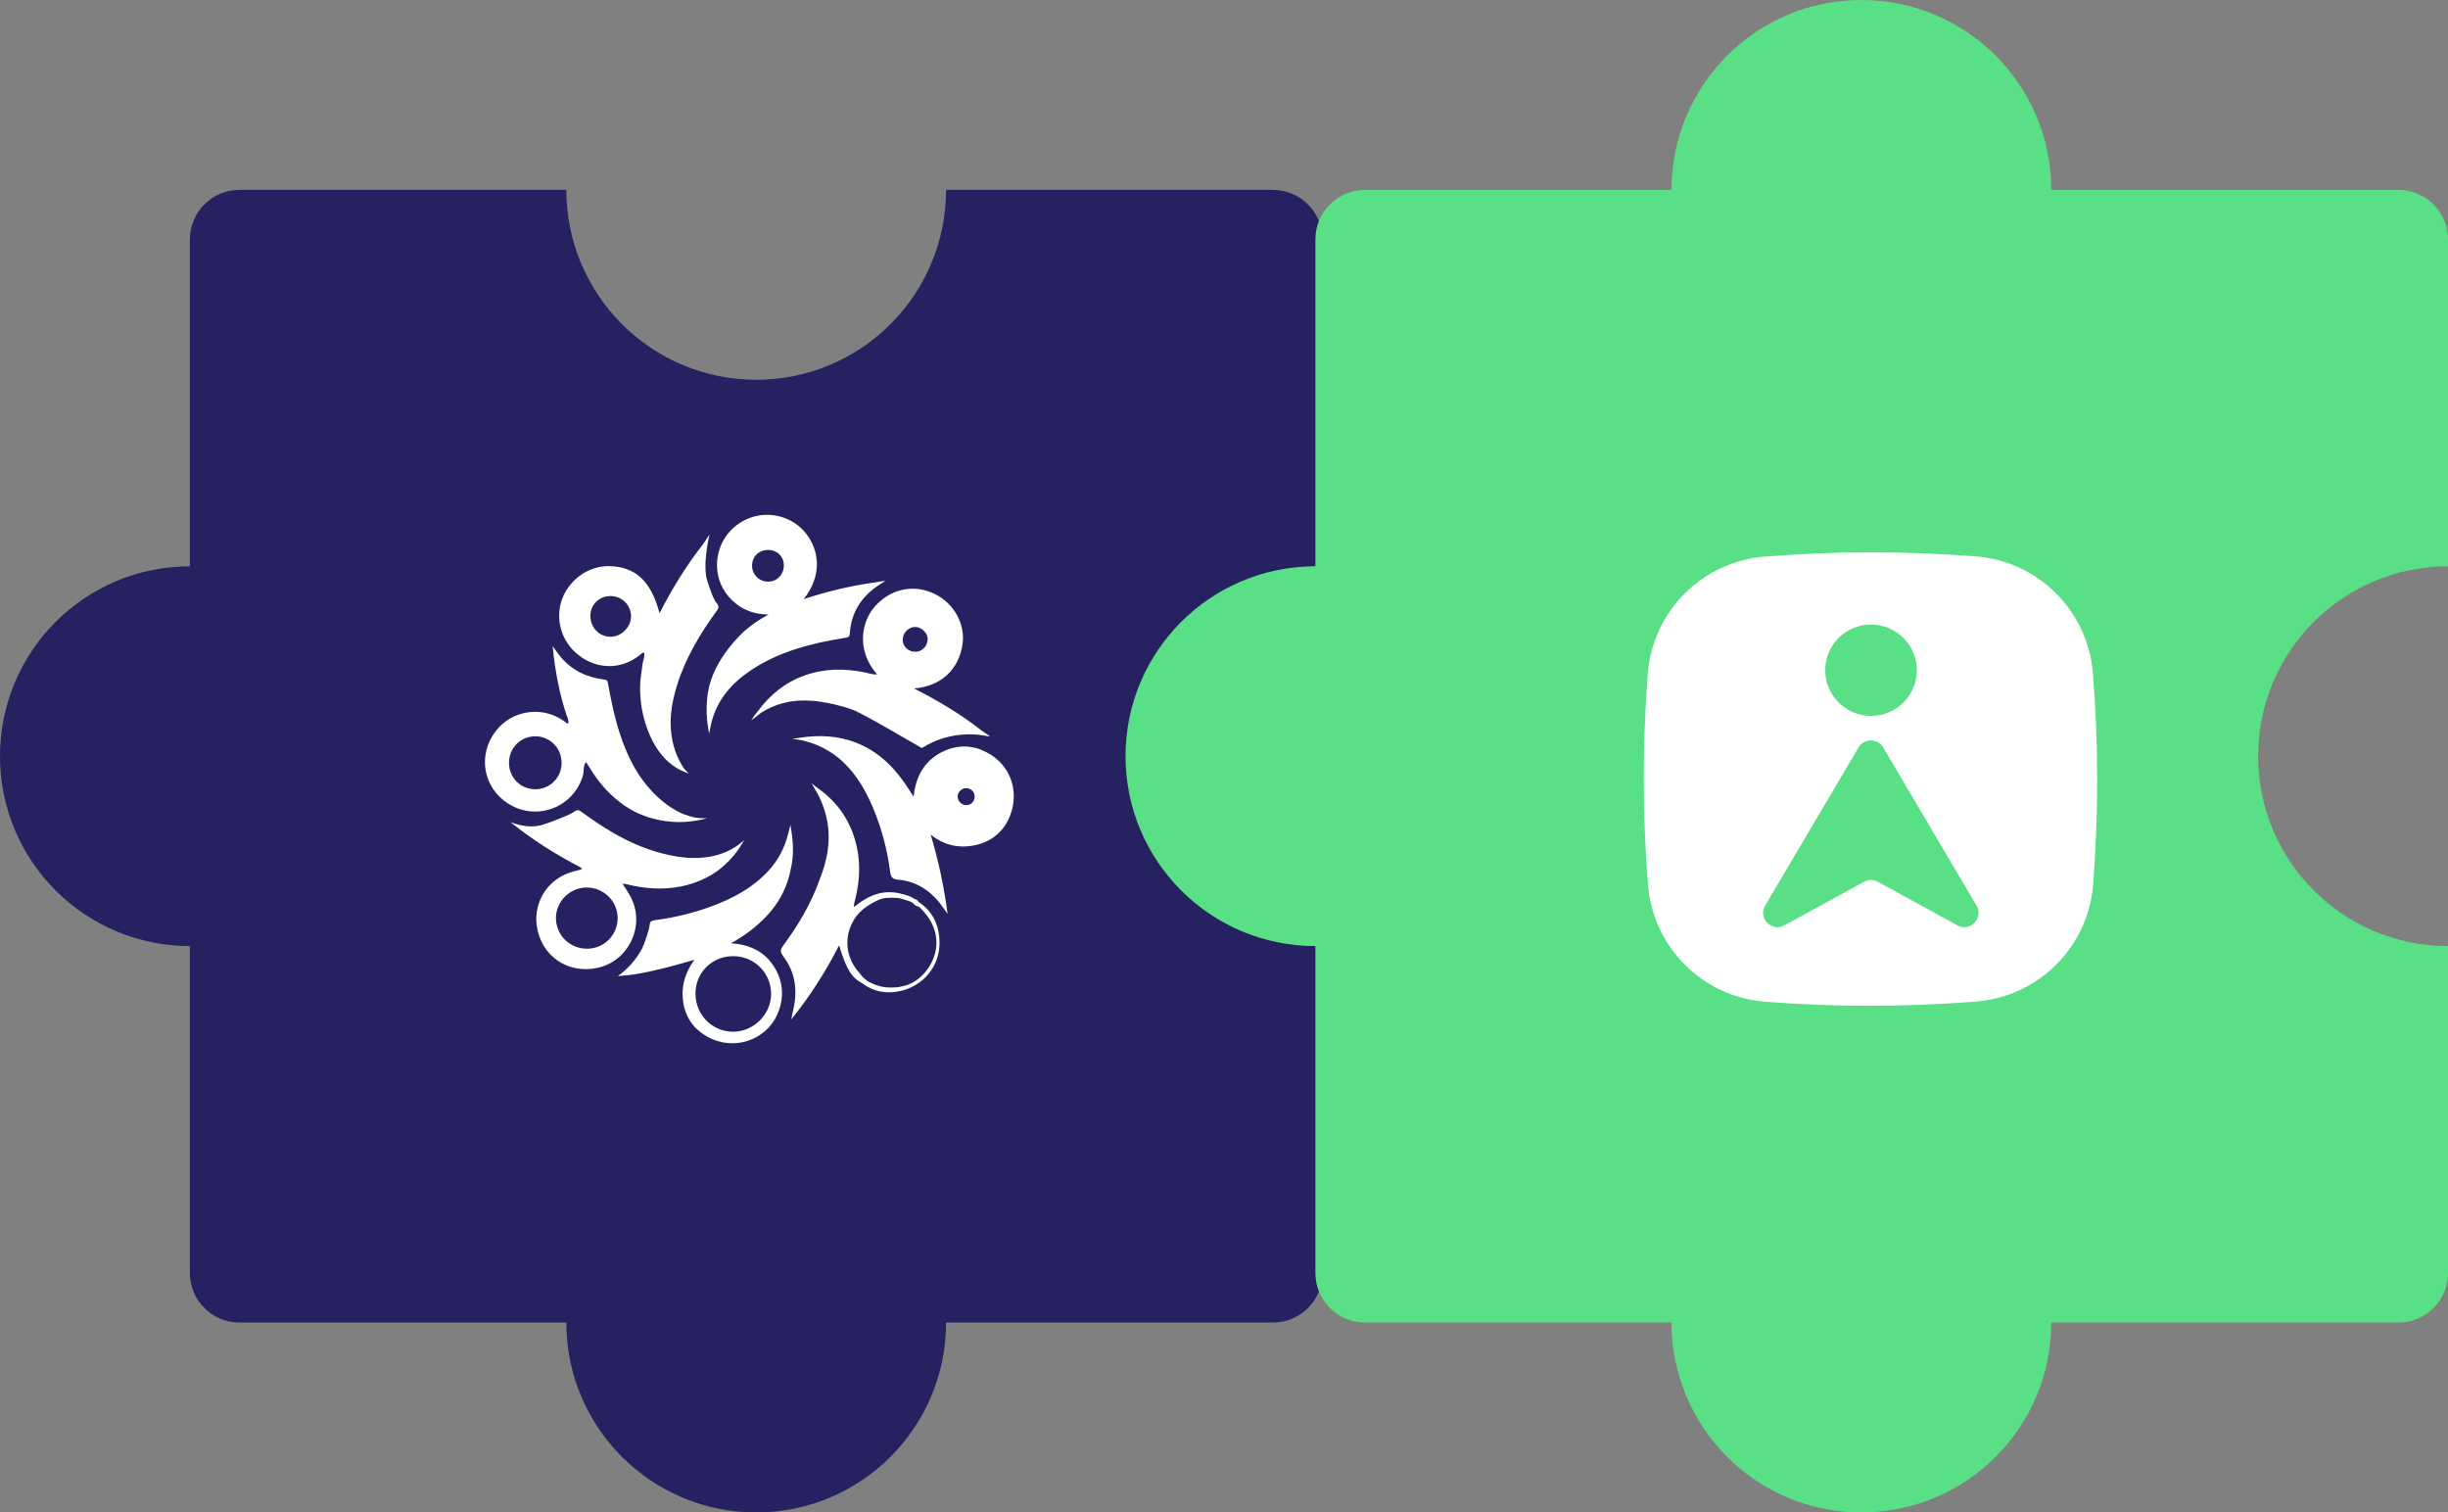
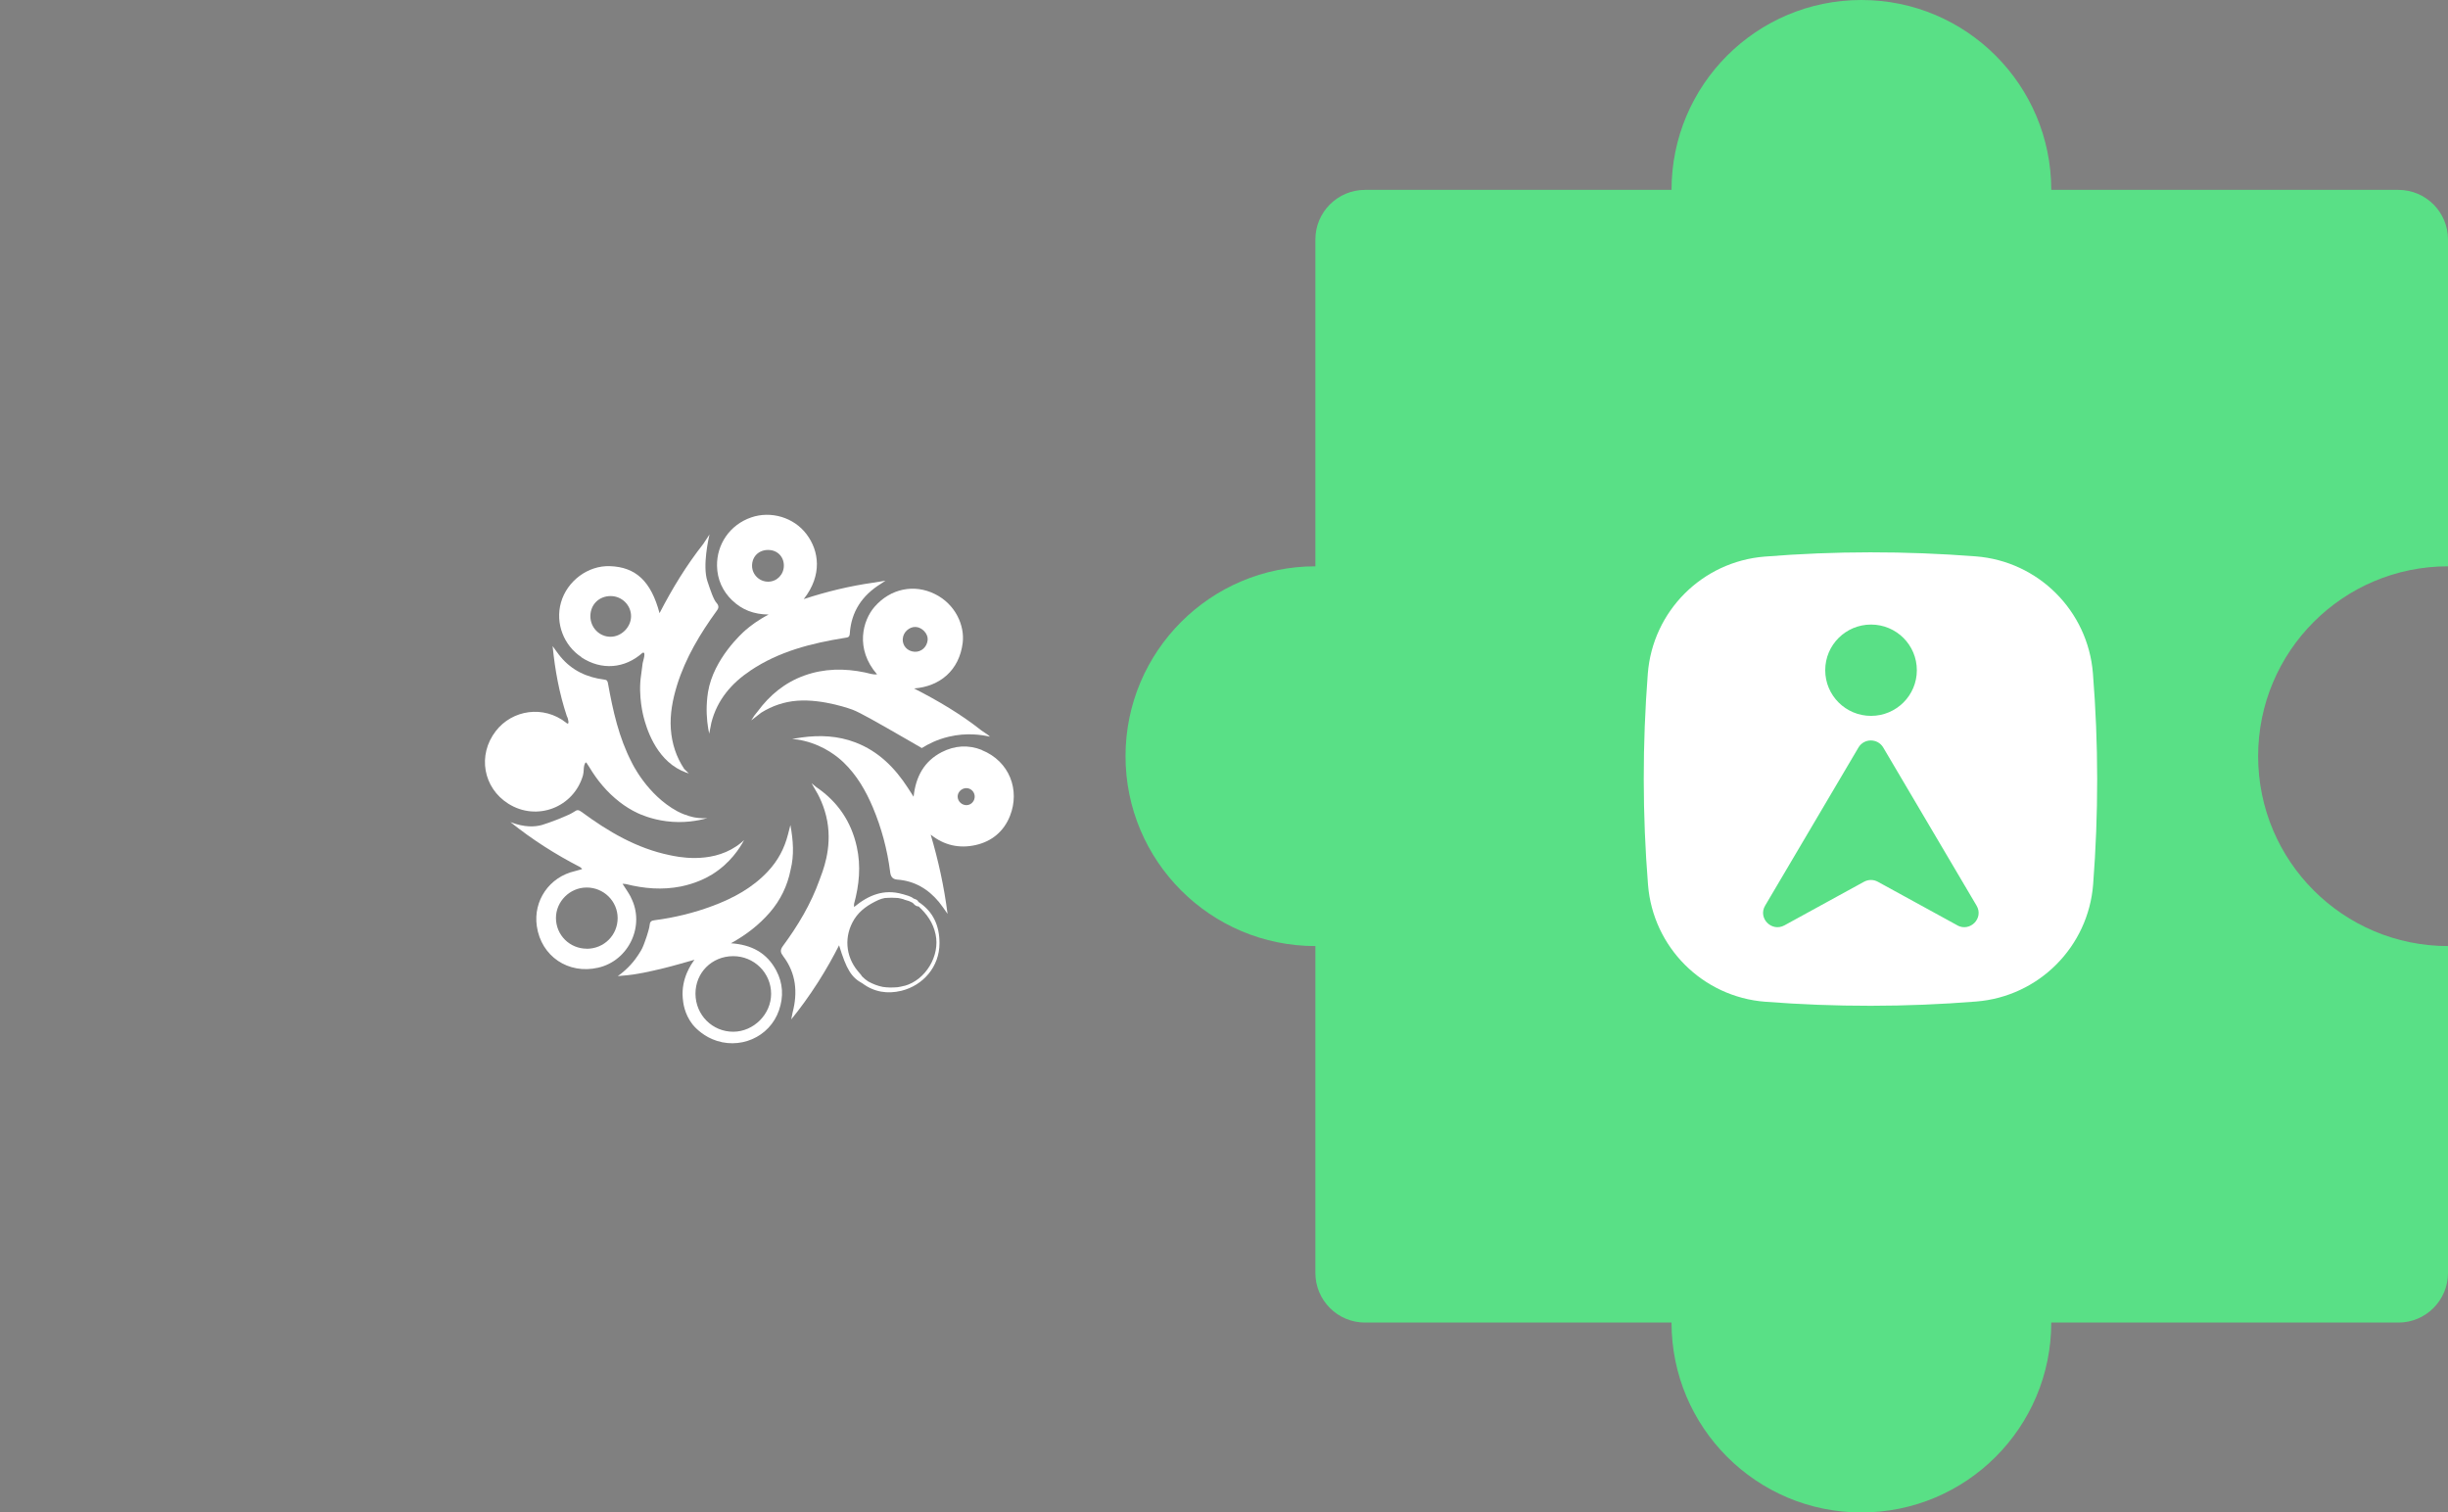
<svg xmlns="http://www.w3.org/2000/svg" id="Camada_2" data-name="Camada 2" viewBox="0 0 324.92 200.73">
  <rect x="0" y="0" width="324.92" height="200.73" fill="#808080" stroke="none" />
  <defs>
    <style>      .cls-1 {        fill: #fff;      }      .cls-2 {        fill: #59e086;      }      .cls-3 {        fill: #262261;      }    </style>
  </defs>
  <g id="DESIGNED_BY_FREEPIK" data-name="DESIGNED BY FREEPIK">
    <g>
-       <path class="cls-3" d="M175.53,75.16V31.78c0-3.63-2.95-6.58-6.59-6.58h-43.37c0,13.92-11.29,25.2-25.2,25.2s-25.2-11.28-25.2-25.2H31.78c-3.63,0-6.58,2.95-6.58,6.58v43.38c-13.92,0-25.2,11.28-25.2,25.2s11.28,25.2,25.2,25.2v43.38c0,3.64,2.95,6.59,6.58,6.59h43.39c0,13.92,11.28,25.2,25.2,25.2s25.2-11.28,25.2-25.2h43.38c3.64,0,6.59-2.95,6.59-6.59v-43.38c-13.92,0-25.2-11.28-25.2-25.2s11.28-25.2,25.2-25.2Z" />
      <path class="cls-2" d="M324.92,75.16V31.78c0-3.63-2.95-6.58-6.58-6.58h-46.08c0-13.92-11.28-25.2-25.2-25.2s-25.2,11.28-25.2,25.2h-40.68c-3.64,0-6.59,2.95-6.59,6.58v43.38c-13.92,0-25.2,11.29-25.2,25.2s11.28,25.2,25.2,25.2v43.38c0,3.64,2.95,6.59,6.59,6.59h40.68c0,13.92,11.28,25.2,25.2,25.2s25.2-11.28,25.2-25.2h46.08c3.63,0,6.58-2.95,6.58-6.59v-43.38c-13.92,0-25.2-11.28-25.2-25.2s11.28-25.2,25.2-25.2Z" />
    </g>
    <g>
      <path class="cls-1" d="M130.33,99.54c-1.8-.72-3.61-.6-5.33.28-2.33,1.2-3.45,3.23-3.74,5.92-.31-.49-.52-.82-.74-1.15-1.74-2.69-3.92-4.89-6.99-6.06-2.31-.88-4.69-.99-7.11-.66-.37.06-.74.12-1.28.2.4.03.96.1,1.6.26,2.74.66,4.53,2.19,5.22,2.85,1.76,1.69,2.95,3.75,3.89,5.97,1.16,2.75,1.92,5.61,2.3,8.58.07.56.27.96.95,1.01,2.29.17,4.1,1.25,5.54,2.99.37.45.69.94,1.13,1.56-.47-3.68-1.23-7.11-2.24-10.52,1.79,1.43,3.8,1.86,5.94,1.39,2.17-.48,3.78-1.82,4.59-3.89,1.34-3.39-.04-7.23-3.75-8.72ZM128.31,106.86c-.62.02-1.17-.48-1.2-1.09-.03-.61.49-1.15,1.12-1.17.59-.02,1.1.45,1.14,1.05.04.64-.44,1.18-1.06,1.21Z" />
      <path class="cls-1" d="M116.1,80.51c-1.6,1.82-2.64,5.59.31,8.99-.56.06-1.08-.14-1.59-.25-2.73-.57-5.43-.54-8.07.41-2.56.92-4.58,2.58-6.18,4.75-.16.2-.31.39-.47.59-.12.19-.24.37-.39.61.44-.34.89-.69,1.33-1.03,1.46-.91,3.06-1.45,4.76-1.58,3.49-.27,7.36,1.19,7.36,1.19,1.06.41,3.2,1.64,7.48,4.1.72.42,1.32.76,1.71.99.81-.51,2.02-1.14,3.6-1.51,2.36-.56,4.35-.25,5.44,0-.14-.15-.32-.31-1.12-.82h0c-2.72-2.15-5.68-3.91-8.95-5.58,3.42-.26,6.01-2.39,6.46-6.07.27-2.25-.93-5.1-3.69-6.46-2.76-1.37-5.89-.72-7.98,1.66ZM119.83,84.75c.06-.86.88-1.59,1.72-1.54.85.05,1.64.9,1.58,1.7-.07.94-.84,1.65-1.75,1.59-.95-.06-1.63-.81-1.56-1.75Z" />
      <path class="cls-1" d="M97.21,79.7c1.27,1.22,2.82,1.84,4.81,1.86-1.39.72-2.41,1.5-3.09,2.09-.33.29-4.23,3.74-4.96,8.22-.14.86-.17,1.8-.17,1.8-.05,1.55.14,2.83.33,3.7.1-.49.19-.97.29-1.46.77-3.03,2.68-5.24,5.21-6.93,3.77-2.53,8.07-3.61,12.48-4.32.37-.06.65-.05.68-.55.19-2.93,1.64-5.09,4.11-6.62.21-.14.42-.28.63-.42-.56.09-1.12.18-1.68.27h0c-3.07.44-6.08,1.16-9.17,2.17,2.51-3.2,2.02-6.43.38-8.6-1.69-2.25-4.73-3.14-7.35-2.24-2.85.98-4.59,3.58-4.54,6.44.03,1.78.74,3.35,2.03,4.59ZM94.03,96.49s0-.02,0-.03c0,0,.02.01.03.02,0,0-.02,0-.03.01ZM101.96,72.99c1.21,0,2.08.88,2.08,2.07,0,1.18-.9,2.12-2.05,2.14-1.19.02-2.17-.94-2.17-2.11,0-1.23.89-2.11,2.14-2.1Z" />
      <path class="cls-1" d="M77.17,87.24c2.69,1.77,5.77,1.49,8.11-.6.21-.07.25.03.25.22,0,.4-.16.77-.23,1.15-.07.54-.13,1.08-.21,1.61-.43,2.78.35,5.59.35,5.59.31,1.16,1.46,5.4,5.02,7.07.4.19.74.3.97.37-.2-.2-.41-.39-.61-.59-1.07-1.6-1.64-3.38-1.78-5.29-.14-2,.24-3.94.83-5.85,1.13-3.62,3.06-6.82,5.27-9.87.15-.2.22-.37.21-.53-.01-.26-.2-.45-.24-.5-.39-.41-.81-1.66-1.22-2.9-.67-2.03.17-5.69.28-6.18-.28.42-.56.85-.84,1.27-2.22,2.82-4.08,5.86-5.79,9.17-1.13-4.27-3.18-6.12-6.57-6.24-2.98-.11-5.72,2.02-6.51,4.82-.79,2.77.39,5.73,2.71,7.25ZM81.09,79.11c1.47.02,2.67,1.22,2.67,2.67,0,1.45-1.28,2.73-2.73,2.73-1.48,0-2.68-1.23-2.67-2.75.01-1.54,1.17-2.67,2.73-2.65Z" />
-       <path class="cls-1" d="M77.39,102.82c.15-.54,0-1.13.33-1.62.06.01.1,0,.11.02.13.18.25.37.37.56,1.07,1.8,2.39,3.38,4.04,4.66.73.57,1.5,1.04,2.3,1.43.42.2,1.87.86,3.89,1.12,2.29.3,4.22-.06,5.46-.41-.39.03-.98.03-1.69-.09,0,0-1.15-.2-2.3-.82-4.05-2.19-6.05-6.48-6.05-6.48-1.71-3.29-2.5-6.87-3.15-10.48-.07-.37-.15-.48-.53-.52-2.27-.29-4.24-1.2-5.74-2.99-.39-.46-.72-.97-1.08-1.45.31,3.17.88,6.27,1.88,9.28.13.23.19.5.22.75.04.28-.13.34-.33.12-2.97-2.33-7.12-1.71-9.31,1.12-2.48,3.21-1.66,7.55,1.65,9.64,3.79,2.4,8.73.5,9.94-3.83ZM67.56,101.23c0-1.97,1.55-3.52,3.51-3.51,1.96.02,3.48,1.58,3.47,3.56-.01,1.93-1.55,3.46-3.48,3.47-1.97,0-3.5-1.53-3.5-3.52Z" />
+       <path class="cls-1" d="M77.39,102.82c.15-.54,0-1.13.33-1.62.06.01.1,0,.11.02.13.18.25.37.37.56,1.07,1.8,2.39,3.38,4.04,4.66.73.57,1.5,1.04,2.3,1.43.42.2,1.87.86,3.89,1.12,2.29.3,4.22-.06,5.46-.41-.39.03-.98.03-1.69-.09,0,0-1.15-.2-2.3-.82-4.05-2.19-6.05-6.48-6.05-6.48-1.71-3.29-2.5-6.87-3.15-10.48-.07-.37-.15-.48-.53-.52-2.27-.29-4.24-1.2-5.74-2.99-.39-.46-.72-.97-1.08-1.45.31,3.17.88,6.27,1.88,9.28.13.23.19.5.22.75.04.28-.13.34-.33.12-2.97-2.33-7.12-1.71-9.31,1.12-2.48,3.21-1.66,7.55,1.65,9.64,3.79,2.4,8.73.5,9.94-3.83ZM67.56,101.23Z" />
      <path class="cls-1" d="M83.74,119.08c-.31-.6-.71-1.15-1.11-1.78.2.01.33,0,.44.03,2.42.61,4.85.81,7.31.32,1.97-.4,3.42-1.15,4.16-1.61,2.39-1.49,3.65-3.48,4.22-4.54-.24.22-.59.53-1.06.84-3.54,2.37-7.96,1.33-8.79,1.16-4.39-.9-8.18-3.13-11.74-5.76-.36-.26-.57-.3-.96-.01-.65.48-3.46,1.53-4.28,1.76-.9.25-2.26.36-4.18-.38,2.89,2.32,6,4.3,9.29,5.99-.03.1.5.2,0,.31-.24.07-.48.14-.72.2-3.43.78-5.56,3.94-5.07,7.31.58,4.01,4.19,6.42,8.14,5.51,4.09-.93,6.28-5.62,4.34-9.34ZM77.89,125.91c-2.27,0-4.09-1.8-4.1-4.07,0-2.2,1.84-4.04,4.06-4.05,2.27-.01,4.12,1.8,4.13,4.05,0,2.27-1.8,4.07-4.09,4.08Z" />
      <path class="cls-1" d="M97,125.2c2.08-1.15,3.76-2.47,5.17-4.09,1.42-1.64,2.35-3.55,2.77-5.69.48-1.93.35-3.84-.03-5.92l-.32,1.24c-.47,1.86-1.34,3.49-2.66,4.9-2.04,2.19-4.59,3.56-7.34,4.59-2.49.93-5.06,1.56-7.7,1.9-.21.03-.38.06-.5.19-.13.13-.14.31-.15.37-.08.82-.72,2.5-.85,2.82-.2.5-.41.82-.69,1.25-.45.69-1.28,1.77-2.7,2.79.21-.02.41-.04.62-.06,0,0,0,0,0,0,1.86-.13,3.67-.56,5.47-.99,1.36-.33,2.71-.74,4.09-1.12-.41.54-1.78,2.46-1.56,5.08.05.58.19,2.07,1.3,3.5.2.26,1.13,1.31,2.58,1.94,3.56,1.54,7.66-.2,8.9-3.83.62-1.79.53-3.58-.37-5.27-1.23-2.31-3.24-3.43-6.03-3.61ZM97.34,136.93c-2.79.01-5.02-2.22-5.03-5.04-.01-2.79,2.16-4.97,4.97-4.99,2.81-.02,5.07,2.22,5.07,5,0,2.71-2.31,5.01-5.01,5.03Z" />
      <path class="cls-1" d="M121.9,119.7c-.11-.29-.38-.35-.63-.44h0s0,0,0,0c0,0,0,0,0,0,0,0,0,0,0,0-.44-.35-.98-.44-1.5-.6h0,0c-2.44-.7-4.49.13-6.41,1.72,0-.22-.02-.32,0-.42.68-2.5.93-5.01.36-7.58-.74-3.35-2.54-5.99-5.38-7.92-.21-.17-.41-.34-.62-.51.12.22.25.43.37.65.58.93,1.35,2.43,1.71,4.38.67,3.72-.65,6.76-1.03,7.81-1.14,3.19-2.86,6.06-4.86,8.77-.41.55-.3.89.04,1.34,1.72,2.28,1.95,4.81,1.25,7.49-.06.3-.12.61-.18.91,1.16-1.43,2.37-3.08,3.57-4.96,1.09-1.71,2.01-3.36,2.78-4.88.98,3.21,1.63,4.26,3.11,5.06h0c1.56,1.16,3.32,1.42,5.15.98,2.89-.71,5.07-3.19,5.07-6.32,0-2.3-.82-4.2-2.81-5.49ZM120.04,130.83c-.3.08-.6.15-.89.19-.68.06-1.35.06-1.98-.04-.67-.13-1.31-.38-1.93-.72-.28-.18-.55-.4-.81-.66-.16-.26-.37-.47-.56-.7-1.67-2-1.86-4.68-.49-6.89.77-1.23,1.94-1.98,3.22-2.57.28-.12.57-.21.86-.26.58-.05,1.16-.05,1.73,0,.23.04.47.09.7.16.07.03.13.05.2.08.19.06.38.11.57.17.15.07.29.14.44.21.09.06.17.14.24.23.16.15.34.27.58.27,0,0,0,0,.01,0,1.1,1.02,1.93,2.18,2.25,3.71.61,2.84-1.32,6.05-4.12,6.83Z" />
    </g>
    <g id="Components">
      <g id="_3181e921-5e09-415c-b2cb-9a7684faf60e_5" data-name=" 3181e921-5e09-415c-b2cb-9a7684faf60e 5">
        <path class="cls-1" d="M277.79,89.36c-.66-8.3-7.26-14.88-15.55-15.52-9.32-.72-18.69-.72-28.01.03-8.3.66-14.88,7.25-15.52,15.55-.72,9.32-.72,18.69.03,28.01.66,8.3,7.26,14.88,15.55,15.52,9.32.72,18.69.72,28.01-.03,8.3-.66,14.88-7.26,15.52-15.55.72-9.32.72-18.69-.03-28.01h0ZM248.34,82.89c3.36,0,6.08,2.71,6.08,6.06s-2.72,6.06-6.08,6.06-6.08-2.71-6.08-6.06,2.72-6.06,6.08-6.06ZM259.8,122.81h0l-10.55-5.78c-.57-.32-1.27-.32-1.85,0l-10.55,5.78c-1.7.93-3.55-.96-2.57-2.61l12.39-20.99c.74-1.25,2.55-1.25,3.29,0l12.39,20.99c.98,1.66-.87,3.54-2.57,2.61h0Z" />
      </g>
    </g>
  </g>
</svg>